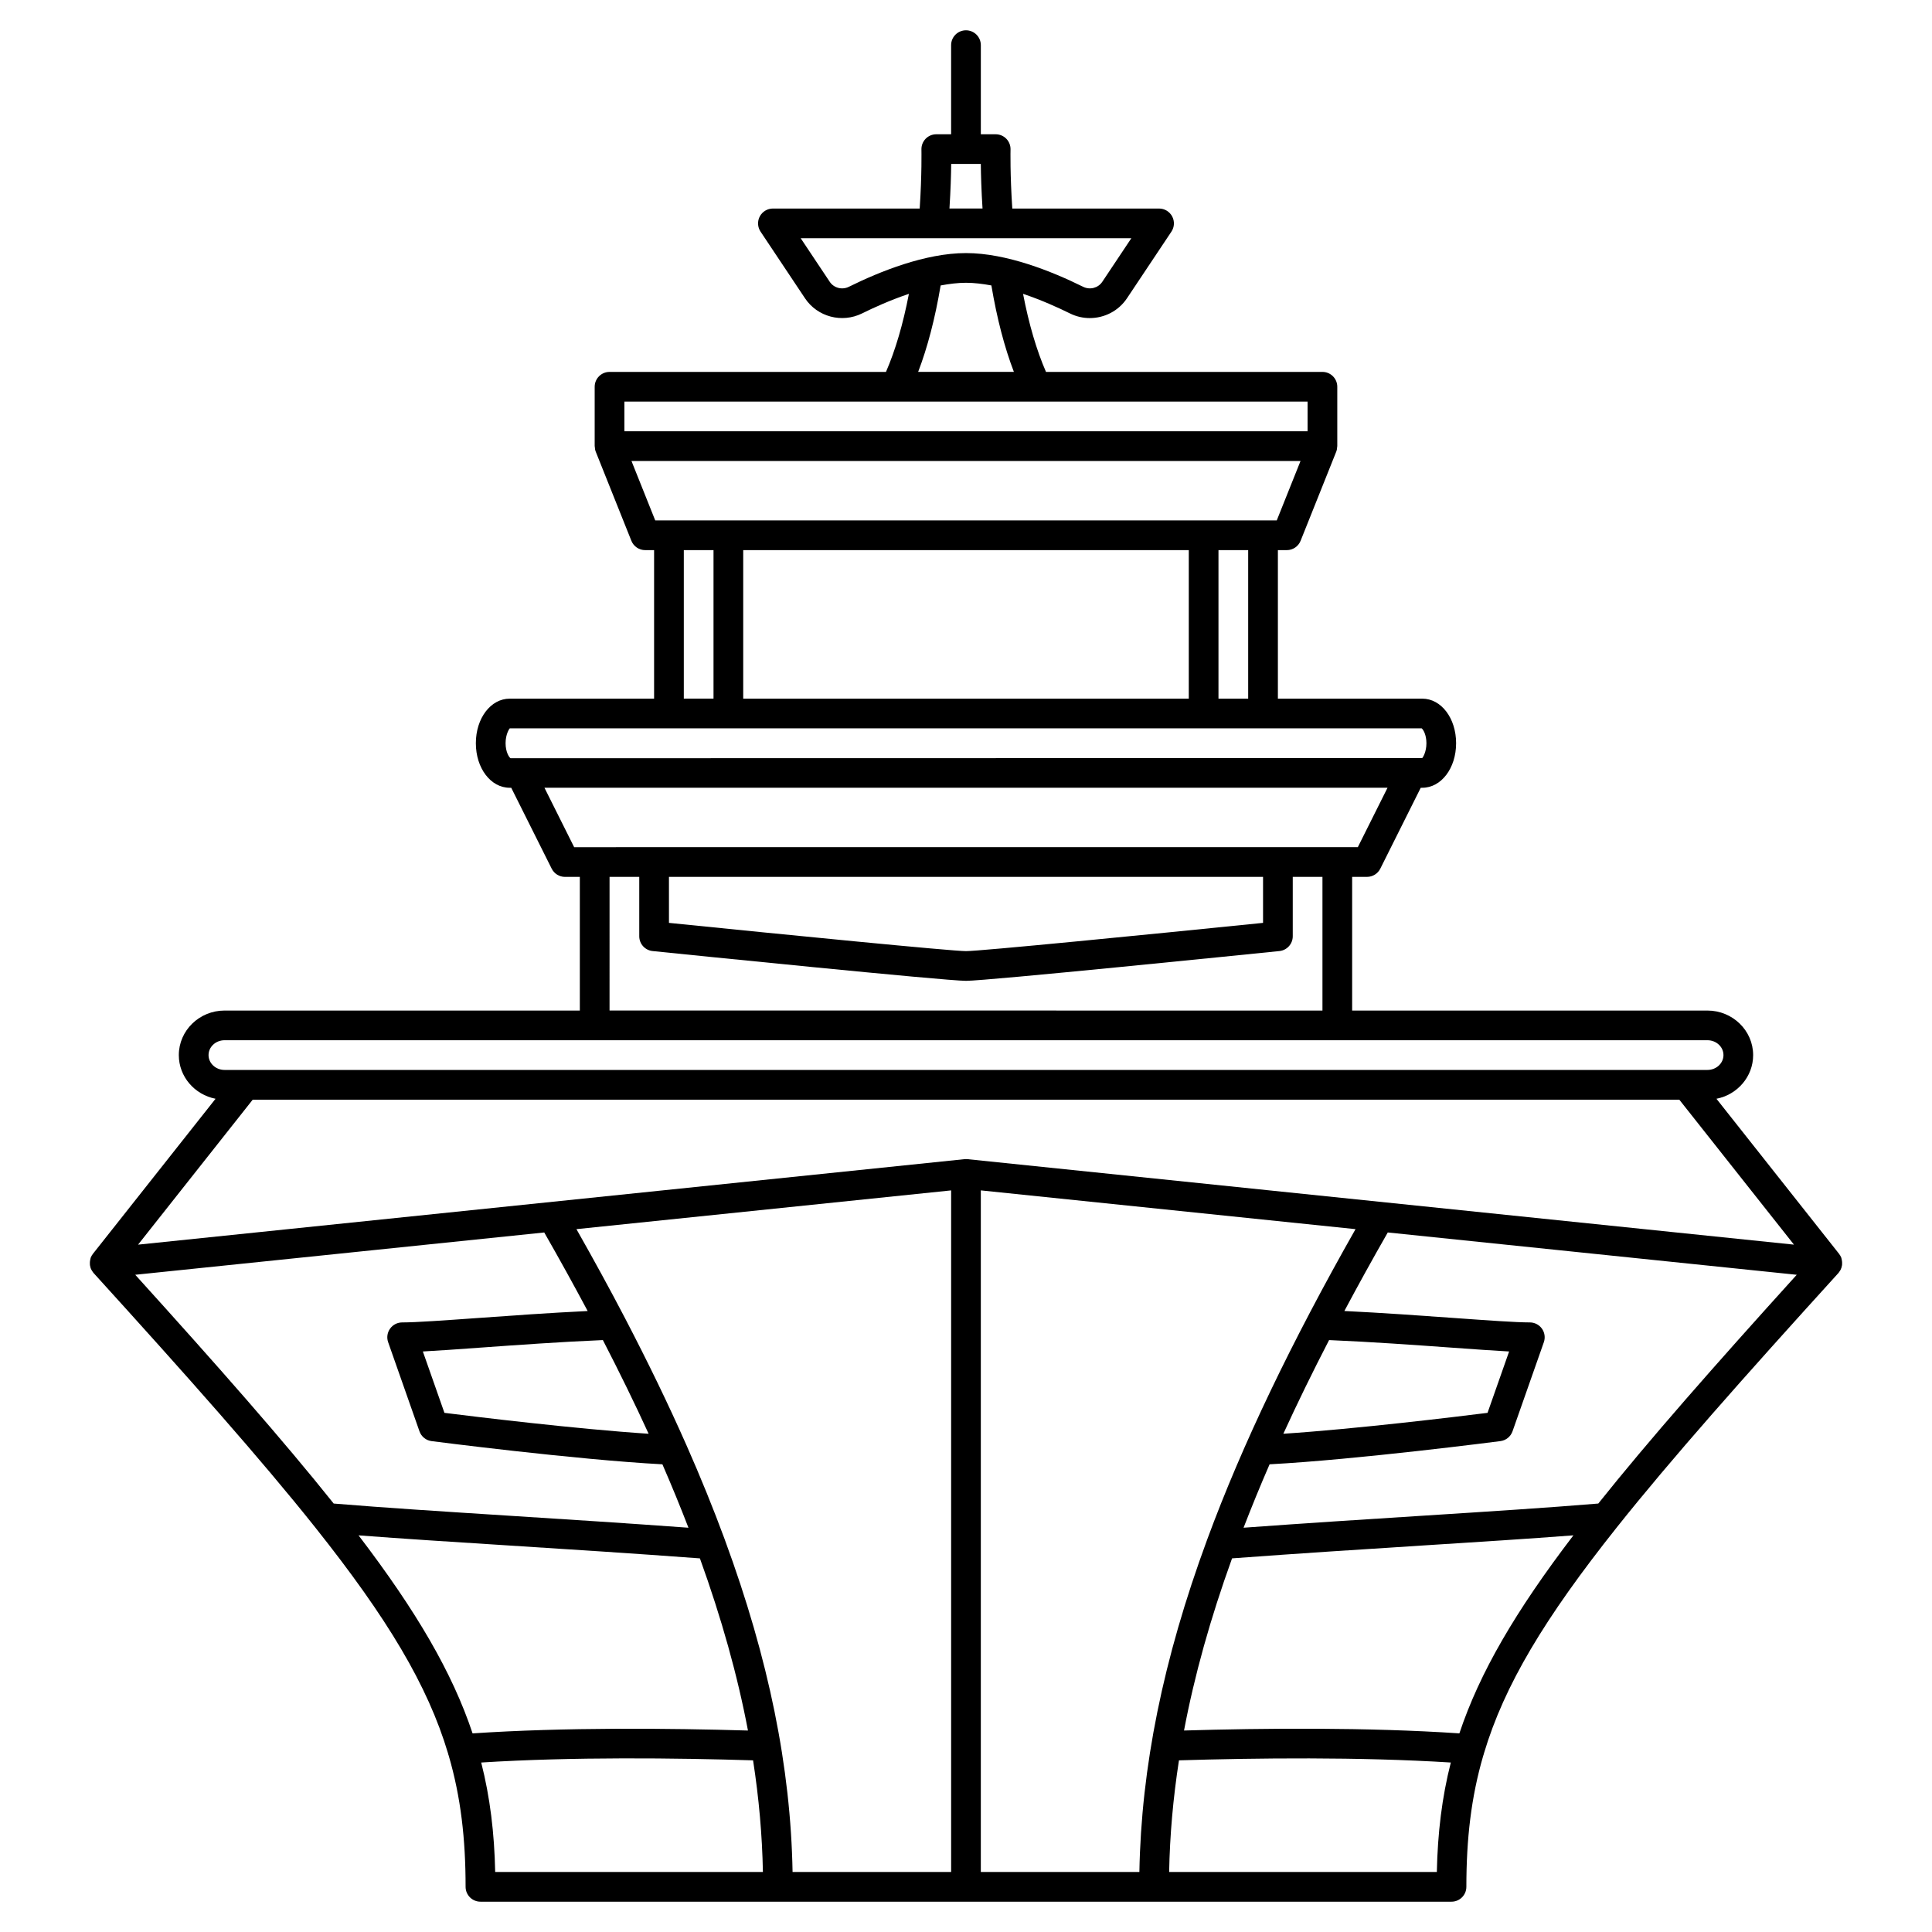
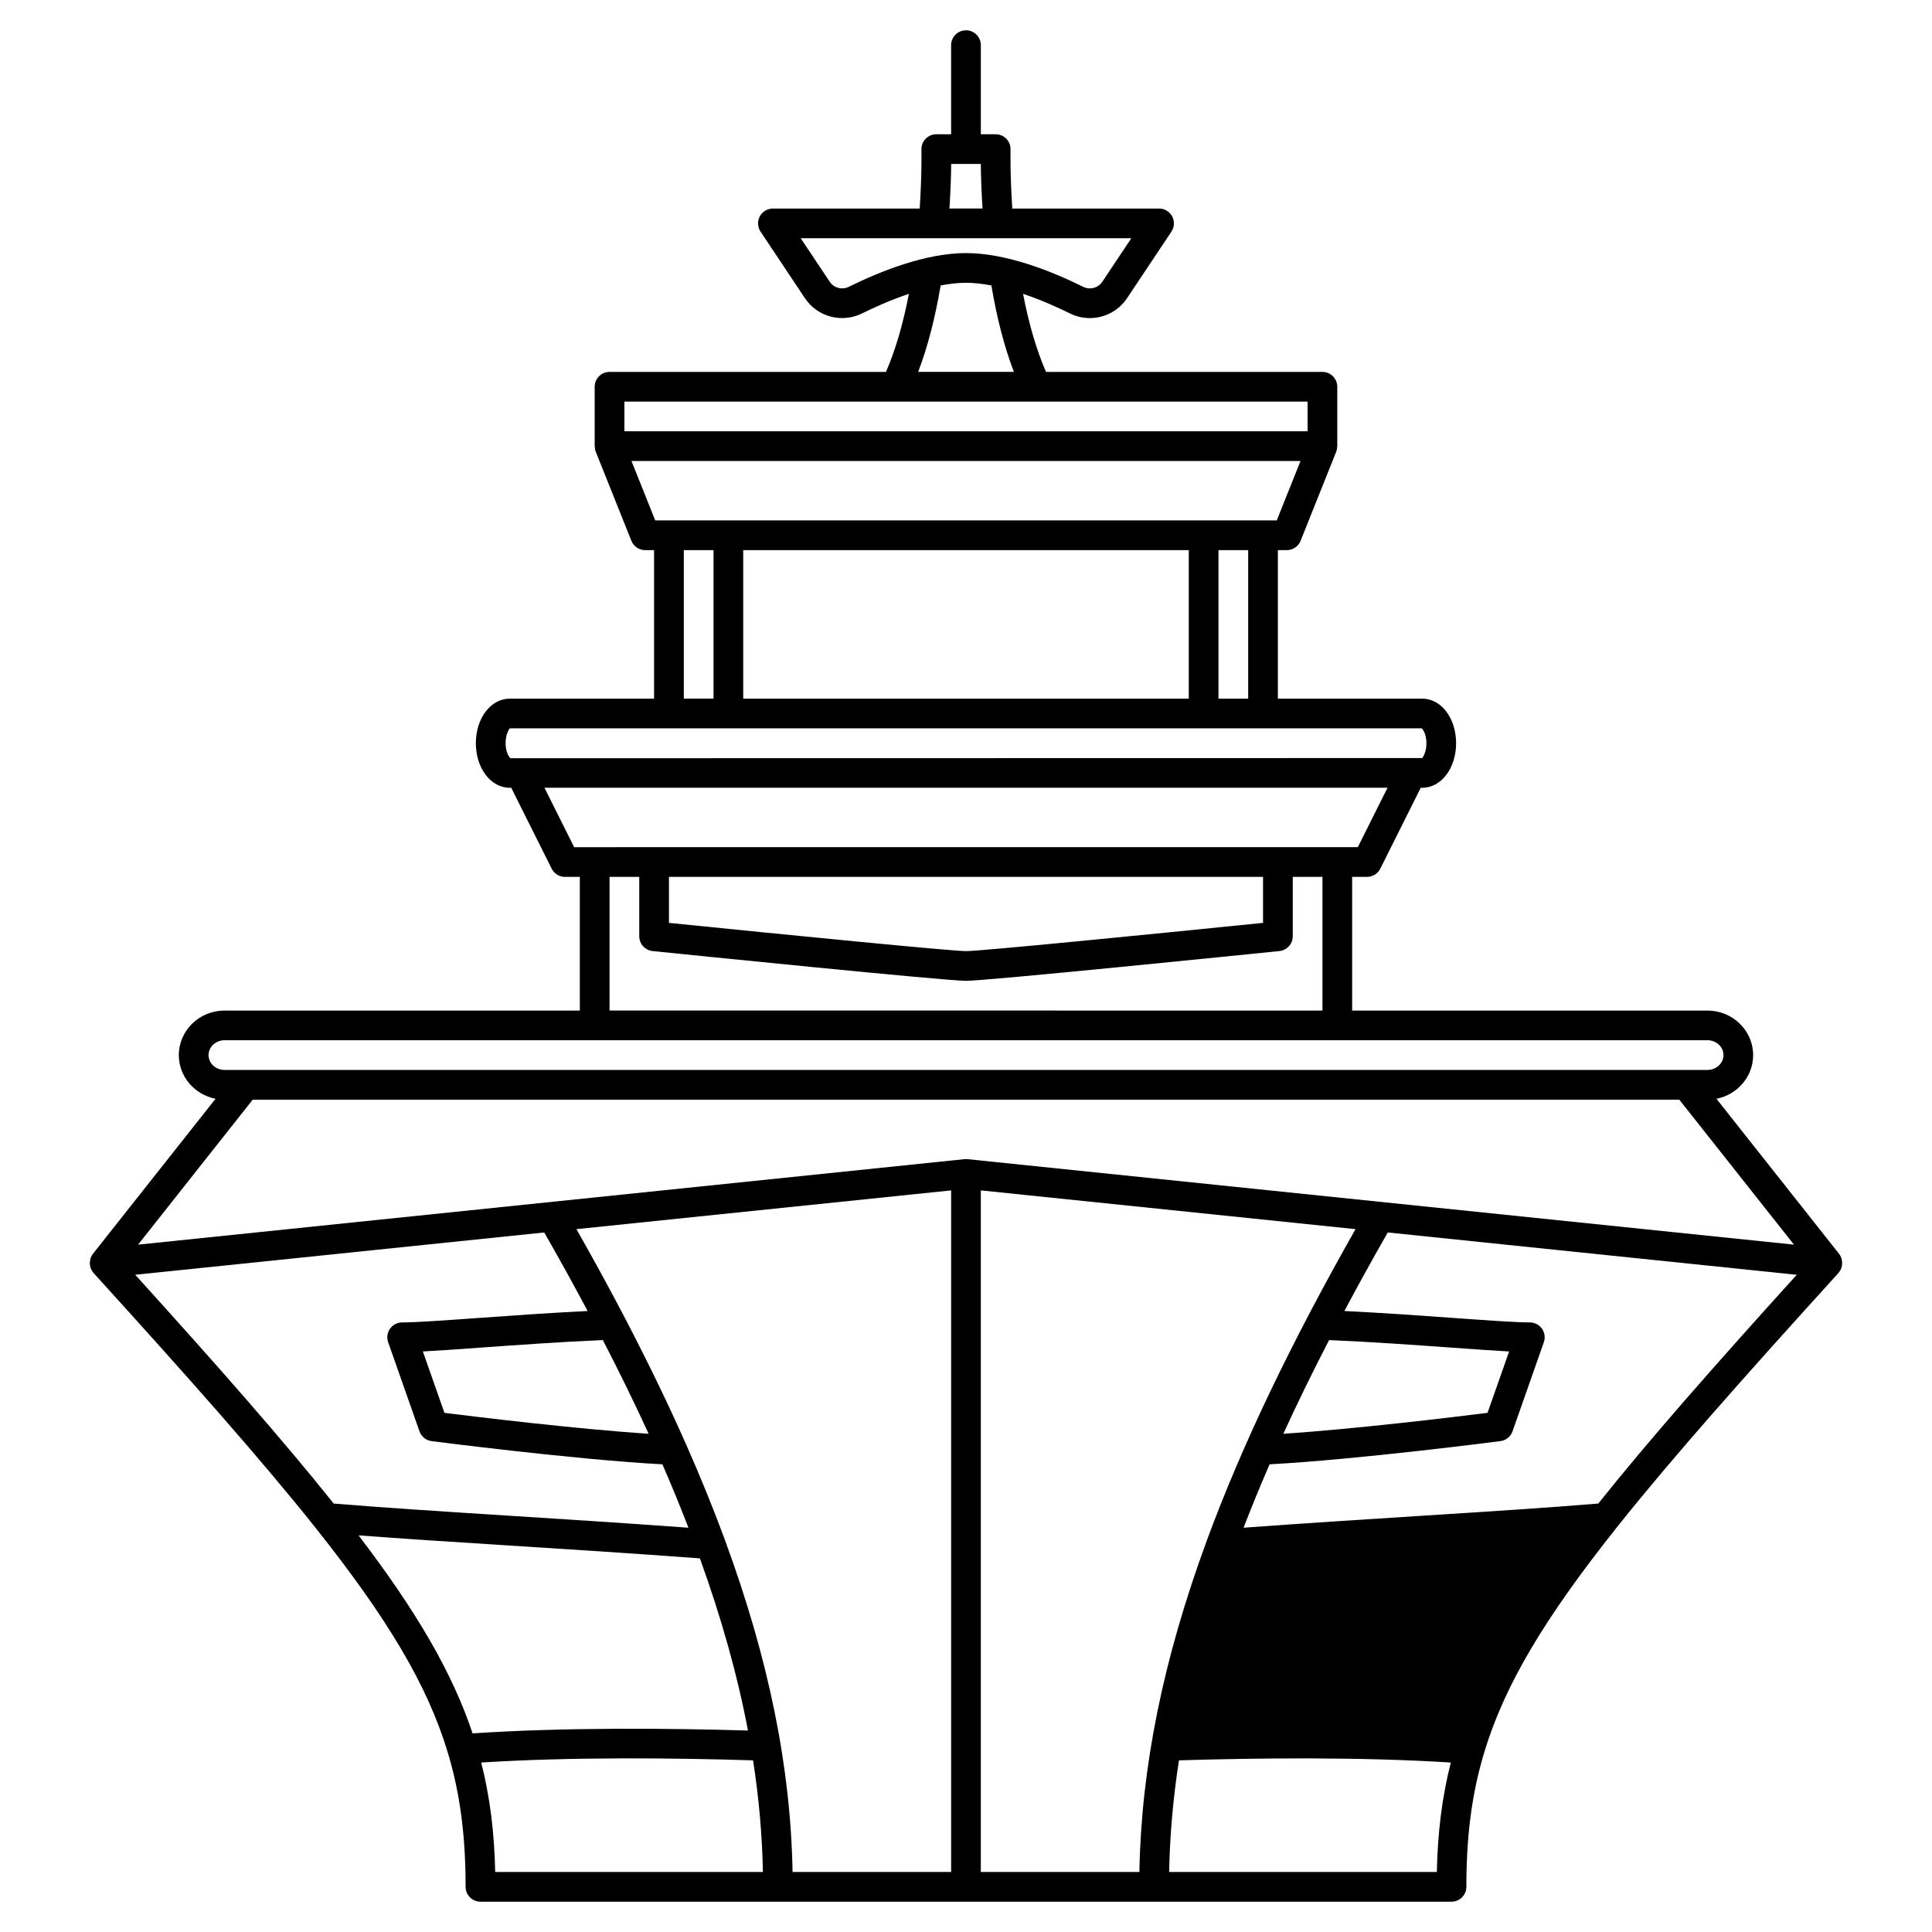
<svg xmlns="http://www.w3.org/2000/svg" fill="#000000" width="800px" height="800px" version="1.1" viewBox="144 144 512 512">
-   <path d="m632.16 479.28c0.016-0.109 0.008-0.215 0.016-0.328 0.02-0.352-0.004-0.699-0.078-1.051-0.027-0.121-0.043-0.238-0.082-0.363-0.023-0.074-0.023-0.152-0.051-0.227-0.141-0.367-0.34-0.699-0.574-1-0.008-0.012-0.008-0.023-0.016-0.031l-32.5-41.094c5.539-1.078 9.727-5.856 9.727-11.57 0-6.512-5.441-11.809-12.121-11.809h-94.148v-35.426h3.938c1.492 0 2.856-0.844 3.523-2.176l10.715-21.438h0.402c5.031 0 8.973-5.184 8.973-11.809s-3.941-11.809-8.973-11.809h-38.258v-39.359h2.363c1.609 0 3.059-0.98 3.656-2.477l9.445-23.617c0.168-0.426 0.23-0.867 0.25-1.312 0-0.051 0.027-0.094 0.027-0.145v-15.742c0-2.176-1.762-3.938-3.938-3.938h-73.258c-2.5-5.738-4.535-12.672-6.078-20.691 4.91 1.652 9.371 3.684 12.438 5.199 1.676 0.832 3.473 1.227 5.246 1.227 3.852 0 7.606-1.875 9.852-5.242l11.781-17.668c0.809-1.207 0.883-2.758 0.195-4.039-0.684-1.281-2.019-2.082-3.469-2.082h-38.898c-0.605-9.109-0.469-15.574-0.465-15.648 0.027-1.059-0.379-2.082-1.117-2.848-0.742-0.758-1.754-1.184-2.816-1.184h-3.938v-23.617c0-2.176-1.762-3.938-3.938-3.938-2.172 0-3.938 1.758-3.938 3.938v23.617h-3.938c-1.062 0-2.074 0.426-2.816 1.188-0.738 0.758-1.137 1.785-1.113 2.844 0 0.074 0.141 6.543-0.461 15.648h-38.898c-1.453 0-2.785 0.801-3.473 2.078-0.684 1.277-0.609 2.832 0.195 4.039l11.781 17.668c3.277 4.922 9.77 6.644 15.102 4.019 3.062-1.52 7.527-3.547 12.434-5.199-1.547 8.02-3.582 14.949-6.078 20.691h-73.258c-2.172 0-3.938 1.758-3.938 3.938v15.742c0 0.051 0.027 0.094 0.031 0.148 0.016 0.445 0.082 0.891 0.25 1.312l9.445 23.617c0.598 1.492 2.047 2.473 3.656 2.473h2.363v39.359h-38.258c-5.035 0-8.977 5.188-8.977 11.809 0 6.625 3.941 11.809 8.973 11.809h0.402l10.723 21.441c0.664 1.332 2.027 2.176 3.519 2.176h3.938v35.426l-94.152-0.004c-6.684 0-12.121 5.301-12.121 11.809 0 5.715 4.188 10.488 9.734 11.57l-32.5 41.094c-0.008 0.012-0.008 0.023-0.016 0.031-0.234 0.305-0.434 0.633-0.574 1-0.027 0.074-0.027 0.152-0.051 0.227-0.039 0.121-0.055 0.238-0.082 0.363-0.074 0.352-0.102 0.695-0.078 1.051 0.008 0.109 0 0.215 0.016 0.328 0.062 0.441 0.191 0.867 0.402 1.262 0.039 0.078 0.102 0.141 0.148 0.219 0.125 0.203 0.242 0.418 0.41 0.598 25.25 27.805 44.371 49.367 58.738 67.414 0.004 0.004 0.008 0.012 0.012 0.016 19.141 24.055 29.805 41.863 35.176 59.832 0.066 0.219 0.094 0.453 0.195 0.656 3.211 11 4.469 22.094 4.469 34.75 0 2.176 1.762 3.938 3.938 3.938h257.34c2.172 0 3.938-1.758 3.938-3.938 0-12.66 1.258-23.75 4.473-34.75 0.102-0.199 0.129-0.434 0.195-0.648 5.371-17.969 16.035-35.777 35.18-59.836 0.004-0.004 0.008-0.012 0.012-0.016 14.367-18.051 33.488-39.613 58.738-67.414 0.164-0.18 0.285-0.395 0.41-0.598 0.047-0.074 0.109-0.141 0.148-0.219 0.207-0.398 0.336-0.824 0.398-1.266zm-135.94 19.855c11.16 0.473 22.914 1.316 32.441 2 6.035 0.43 11.25 0.809 15.27 1.02l-5.719 16.266c-8.078 1.012-34.789 4.269-54.113 5.539 3.684-8.047 7.719-16.312 12.121-24.824zm-32.285 52.812c-0.012 0.027-0.02 0.055-0.031 0.082-11.723 31.801-17.461 60.477-17.957 88.066h-42.02v-180.63l99.301 10.273c-17.016 30.004-30.031 57.094-39.293 82.207zm66.816 51.414c-24.301-1.637-52.129-1.379-72.973-0.758 2.754-14.566 6.977-29.688 12.73-45.621 17.816-1.324 35.184-2.434 50.578-3.414 14.871-0.941 28.098-1.785 39.883-2.688-15.375 20.156-24.84 36.367-30.219 52.48zm-291.73-52.477c11.781 0.902 25.012 1.742 39.883 2.688 15.395 0.98 32.758 2.086 50.578 3.414 5.754 15.934 9.977 31.055 12.734 45.621-20.844-0.613-48.672-0.875-72.977 0.758-5.383-16.117-14.848-32.328-30.219-52.48zm97.062 1.152c-0.012-0.035-0.023-0.07-0.035-0.105-3-8.129-6.379-16.457-10.168-25.027-0.008-0.027-0.023-0.051-0.035-0.074-4.742-10.73-10.133-21.844-16.152-33.391-0.012-0.027-0.027-0.051-0.039-0.078-4-7.668-8.312-15.547-12.891-23.625l99.297-10.27v180.63h-42.02c-0.496-27.582-6.238-56.262-17.957-88.059zm-20.191-28.074c-19.32-1.266-46.035-4.531-54.113-5.543l-5.719-16.266c4.016-0.211 9.227-0.586 15.258-1.02 9.555-0.684 21.277-1.527 32.449-2 4.402 8.516 8.441 16.781 12.125 24.828zm84.508-72.773c-0.27-0.023-0.543-0.023-0.812 0l-219 22.656 30.383-38.422h378.06l30.387 38.418zm74.379-122.04h-7.871v-39.359h7.871zm-133.82 0v-39.359h118.08v39.359zm55.117-141.7h7.848c0.027 2.793 0.141 6.914 0.457 11.809h-8.766c0.316-4.891 0.434-9.016 0.461-11.809zm-27.125 32.555c-1.793 0.887-3.969 0.316-5.062-1.328l-7.699-11.547h87.629l-7.703 11.551c-1.098 1.645-3.273 2.203-5.059 1.328-8.238-4.082-20.316-8.941-31.055-8.941-10.742 0-22.82 4.859-31.051 8.938zm24.328-0.355c2.281-0.426 4.551-0.711 6.723-0.711 2.168 0 4.441 0.285 6.723 0.707 1.469 8.711 3.461 16.387 5.965 22.906h-25.371c2.5-6.519 4.492-14.199 5.961-22.902zm-83.809 38.648v-7.871h181.05v7.871zm1.879 7.875h177.3l-6.297 15.742h-164.71zm13.867 23.613h7.871v39.359h-7.871zm-46.129 47.234h241.67c0.422 0.32 1.258 1.723 1.258 3.938 0 2.336-0.938 3.769-1.102 3.938l-239 0.043c-0.121 0-0.238-0.012-0.363 0h-2.238c-0.391-0.211-1.328-1.648-1.328-3.984 0-2.332 0.938-3.769 1.105-3.934zm9.199 15.742h223.42l-7.871 15.742-207.68 0.004zm32.992 23.617h157.44v12.191c-30.883 3.141-74.969 7.488-78.719 7.488s-47.84-4.348-78.719-7.488zm-15.742 0h7.871v15.742c0 2.019 1.527 3.707 3.535 3.918 7.918 0.809 77.508 7.891 83.059 7.891s75.137-7.086 83.059-7.891c2.004-0.207 3.531-1.898 3.531-3.918v-15.742h7.871v35.426l-188.93-0.004zm-106.27 47.23c0-2.172 1.906-3.938 4.25-3.938h392.97c2.348 0 4.25 1.762 4.25 3.938 0 2.172-1.906 3.938-4.25 3.938h-392.97c-2.344 0-4.25-1.762-4.25-3.938zm88.961 47.008c4.07 7.109 7.891 14.035 11.508 20.816-10.125 0.492-20.422 1.227-28.977 1.844-8.844 0.629-16.473 1.18-20.184 1.18-1.273 0-2.473 0.617-3.211 1.66-0.738 1.043-0.926 2.379-0.5 3.582l8.301 23.617c0.492 1.398 1.73 2.406 3.203 2.594 0.395 0.051 38.082 4.922 61.176 6.148 2.492 5.711 4.773 11.301 6.902 16.805-16.578-1.207-32.676-2.238-47.043-3.152-17.957-1.145-33.527-2.137-46.969-3.254-13.414-16.801-30.625-36.359-52.594-60.629zm-16.703 140.47c24.203-1.531 51.719-1.207 72.047-0.578 1.559 10.07 2.422 19.906 2.606 29.578h-70.949c-0.219-10.324-1.348-19.746-3.703-29zm182.31 29c0.18-9.676 1.043-19.512 2.602-29.578 20.324-0.621 47.844-0.945 72.043 0.578-2.359 9.254-3.484 18.676-3.703 29zm113.73-97.633c-13.438 1.117-29.012 2.109-46.969 3.254-14.367 0.914-30.465 1.941-47.039 3.152 2.129-5.504 4.41-11.09 6.898-16.805 23.082-1.219 60.793-6.094 61.176-6.148 1.473-0.188 2.711-1.195 3.203-2.594l8.301-23.617c0.422-1.207 0.234-2.543-0.5-3.582-0.73-1.031-1.93-1.66-3.203-1.66-3.707 0-11.348-0.551-20.195-1.184-8.531-0.613-18.84-1.352-28.965-1.844 3.617-6.781 7.43-13.707 11.504-20.812l108.38 11.215c-21.973 24.266-39.18 43.824-52.594 60.625z" />
+   <path d="m632.16 479.28c0.016-0.109 0.008-0.215 0.016-0.328 0.02-0.352-0.004-0.699-0.078-1.051-0.027-0.121-0.043-0.238-0.082-0.363-0.023-0.074-0.023-0.152-0.051-0.227-0.141-0.367-0.34-0.699-0.574-1-0.008-0.012-0.008-0.023-0.016-0.031l-32.5-41.094c5.539-1.078 9.727-5.856 9.727-11.57 0-6.512-5.441-11.809-12.121-11.809h-94.148v-35.426h3.938c1.492 0 2.856-0.844 3.523-2.176l10.715-21.438h0.402c5.031 0 8.973-5.184 8.973-11.809s-3.941-11.809-8.973-11.809h-38.258v-39.359h2.363c1.609 0 3.059-0.98 3.656-2.477l9.445-23.617c0.168-0.426 0.23-0.867 0.25-1.312 0-0.051 0.027-0.094 0.027-0.145v-15.742c0-2.176-1.762-3.938-3.938-3.938h-73.258c-2.5-5.738-4.535-12.672-6.078-20.691 4.91 1.652 9.371 3.684 12.438 5.199 1.676 0.832 3.473 1.227 5.246 1.227 3.852 0 7.606-1.875 9.852-5.242l11.781-17.668c0.809-1.207 0.883-2.758 0.195-4.039-0.684-1.281-2.019-2.082-3.469-2.082h-38.898c-0.605-9.109-0.469-15.574-0.465-15.648 0.027-1.059-0.379-2.082-1.117-2.848-0.742-0.758-1.754-1.184-2.816-1.184h-3.938v-23.617c0-2.176-1.762-3.938-3.938-3.938-2.172 0-3.938 1.758-3.938 3.938v23.617h-3.938c-1.062 0-2.074 0.426-2.816 1.188-0.738 0.758-1.137 1.785-1.113 2.844 0 0.074 0.141 6.543-0.461 15.648h-38.898c-1.453 0-2.785 0.801-3.473 2.078-0.684 1.277-0.609 2.832 0.195 4.039l11.781 17.668c3.277 4.922 9.77 6.644 15.102 4.019 3.062-1.52 7.527-3.547 12.434-5.199-1.547 8.02-3.582 14.949-6.078 20.691h-73.258c-2.172 0-3.938 1.758-3.938 3.938v15.742c0 0.051 0.027 0.094 0.031 0.148 0.016 0.445 0.082 0.891 0.25 1.312l9.445 23.617c0.598 1.492 2.047 2.473 3.656 2.473h2.363v39.359h-38.258c-5.035 0-8.977 5.188-8.977 11.809 0 6.625 3.941 11.809 8.973 11.809h0.402l10.723 21.441c0.664 1.332 2.027 2.176 3.519 2.176h3.938v35.426l-94.152-0.004c-6.684 0-12.121 5.301-12.121 11.809 0 5.715 4.188 10.488 9.734 11.57l-32.5 41.094c-0.008 0.012-0.008 0.023-0.016 0.031-0.234 0.305-0.434 0.633-0.574 1-0.027 0.074-0.027 0.152-0.051 0.227-0.039 0.121-0.055 0.238-0.082 0.363-0.074 0.352-0.102 0.695-0.078 1.051 0.008 0.109 0 0.215 0.016 0.328 0.062 0.441 0.191 0.867 0.402 1.262 0.039 0.078 0.102 0.141 0.148 0.219 0.125 0.203 0.242 0.418 0.41 0.598 25.25 27.805 44.371 49.367 58.738 67.414 0.004 0.004 0.008 0.012 0.012 0.016 19.141 24.055 29.805 41.863 35.176 59.832 0.066 0.219 0.094 0.453 0.195 0.656 3.211 11 4.469 22.094 4.469 34.75 0 2.176 1.762 3.938 3.938 3.938h257.34c2.172 0 3.938-1.758 3.938-3.938 0-12.66 1.258-23.75 4.473-34.75 0.102-0.199 0.129-0.434 0.195-0.648 5.371-17.969 16.035-35.777 35.18-59.836 0.004-0.004 0.008-0.012 0.012-0.016 14.367-18.051 33.488-39.613 58.738-67.414 0.164-0.18 0.285-0.395 0.41-0.598 0.047-0.074 0.109-0.141 0.148-0.219 0.207-0.398 0.336-0.824 0.398-1.266zm-135.94 19.855c11.16 0.473 22.914 1.316 32.441 2 6.035 0.43 11.25 0.809 15.27 1.02l-5.719 16.266c-8.078 1.012-34.789 4.269-54.113 5.539 3.684-8.047 7.719-16.312 12.121-24.824zm-32.285 52.812c-0.012 0.027-0.02 0.055-0.031 0.082-11.723 31.801-17.461 60.477-17.957 88.066h-42.02v-180.63l99.301 10.273c-17.016 30.004-30.031 57.094-39.293 82.207zm66.816 51.414zm-291.73-52.477c11.781 0.902 25.012 1.742 39.883 2.688 15.395 0.98 32.758 2.086 50.578 3.414 5.754 15.934 9.977 31.055 12.734 45.621-20.844-0.613-48.672-0.875-72.977 0.758-5.383-16.117-14.848-32.328-30.219-52.48zm97.062 1.152c-0.012-0.035-0.023-0.07-0.035-0.105-3-8.129-6.379-16.457-10.168-25.027-0.008-0.027-0.023-0.051-0.035-0.074-4.742-10.73-10.133-21.844-16.152-33.391-0.012-0.027-0.027-0.051-0.039-0.078-4-7.668-8.312-15.547-12.891-23.625l99.297-10.27v180.63h-42.02c-0.496-27.582-6.238-56.262-17.957-88.059zm-20.191-28.074c-19.32-1.266-46.035-4.531-54.113-5.543l-5.719-16.266c4.016-0.211 9.227-0.586 15.258-1.02 9.555-0.684 21.277-1.527 32.449-2 4.402 8.516 8.441 16.781 12.125 24.828zm84.508-72.773c-0.27-0.023-0.543-0.023-0.812 0l-219 22.656 30.383-38.422h378.06l30.387 38.418zm74.379-122.04h-7.871v-39.359h7.871zm-133.82 0v-39.359h118.08v39.359zm55.117-141.7h7.848c0.027 2.793 0.141 6.914 0.457 11.809h-8.766c0.316-4.891 0.434-9.016 0.461-11.809zm-27.125 32.555c-1.793 0.887-3.969 0.316-5.062-1.328l-7.699-11.547h87.629l-7.703 11.551c-1.098 1.645-3.273 2.203-5.059 1.328-8.238-4.082-20.316-8.941-31.055-8.941-10.742 0-22.82 4.859-31.051 8.938zm24.328-0.355c2.281-0.426 4.551-0.711 6.723-0.711 2.168 0 4.441 0.285 6.723 0.707 1.469 8.711 3.461 16.387 5.965 22.906h-25.371c2.5-6.519 4.492-14.199 5.961-22.902zm-83.809 38.648v-7.871h181.05v7.871zm1.879 7.875h177.3l-6.297 15.742h-164.71zm13.867 23.613h7.871v39.359h-7.871zm-46.129 47.234h241.67c0.422 0.32 1.258 1.723 1.258 3.938 0 2.336-0.938 3.769-1.102 3.938l-239 0.043c-0.121 0-0.238-0.012-0.363 0h-2.238c-0.391-0.211-1.328-1.648-1.328-3.984 0-2.332 0.938-3.769 1.105-3.934zm9.199 15.742h223.42l-7.871 15.742-207.68 0.004zm32.992 23.617h157.44v12.191c-30.883 3.141-74.969 7.488-78.719 7.488s-47.84-4.348-78.719-7.488zm-15.742 0h7.871v15.742c0 2.019 1.527 3.707 3.535 3.918 7.918 0.809 77.508 7.891 83.059 7.891s75.137-7.086 83.059-7.891c2.004-0.207 3.531-1.898 3.531-3.918v-15.742h7.871v35.426l-188.93-0.004zm-106.27 47.23c0-2.172 1.906-3.938 4.25-3.938h392.97c2.348 0 4.25 1.762 4.25 3.938 0 2.172-1.906 3.938-4.25 3.938h-392.97c-2.344 0-4.25-1.762-4.25-3.938zm88.961 47.008c4.07 7.109 7.891 14.035 11.508 20.816-10.125 0.492-20.422 1.227-28.977 1.844-8.844 0.629-16.473 1.18-20.184 1.18-1.273 0-2.473 0.617-3.211 1.66-0.738 1.043-0.926 2.379-0.5 3.582l8.301 23.617c0.492 1.398 1.73 2.406 3.203 2.594 0.395 0.051 38.082 4.922 61.176 6.148 2.492 5.711 4.773 11.301 6.902 16.805-16.578-1.207-32.676-2.238-47.043-3.152-17.957-1.145-33.527-2.137-46.969-3.254-13.414-16.801-30.625-36.359-52.594-60.629zm-16.703 140.47c24.203-1.531 51.719-1.207 72.047-0.578 1.559 10.07 2.422 19.906 2.606 29.578h-70.949c-0.219-10.324-1.348-19.746-3.703-29zm182.31 29c0.18-9.676 1.043-19.512 2.602-29.578 20.324-0.621 47.844-0.945 72.043 0.578-2.359 9.254-3.484 18.676-3.703 29zm113.73-97.633c-13.438 1.117-29.012 2.109-46.969 3.254-14.367 0.914-30.465 1.941-47.039 3.152 2.129-5.504 4.41-11.09 6.898-16.805 23.082-1.219 60.793-6.094 61.176-6.148 1.473-0.188 2.711-1.195 3.203-2.594l8.301-23.617c0.422-1.207 0.234-2.543-0.5-3.582-0.73-1.031-1.93-1.66-3.203-1.66-3.707 0-11.348-0.551-20.195-1.184-8.531-0.613-18.84-1.352-28.965-1.844 3.617-6.781 7.43-13.707 11.504-20.812l108.38 11.215c-21.973 24.266-39.18 43.824-52.594 60.625z" />
</svg>